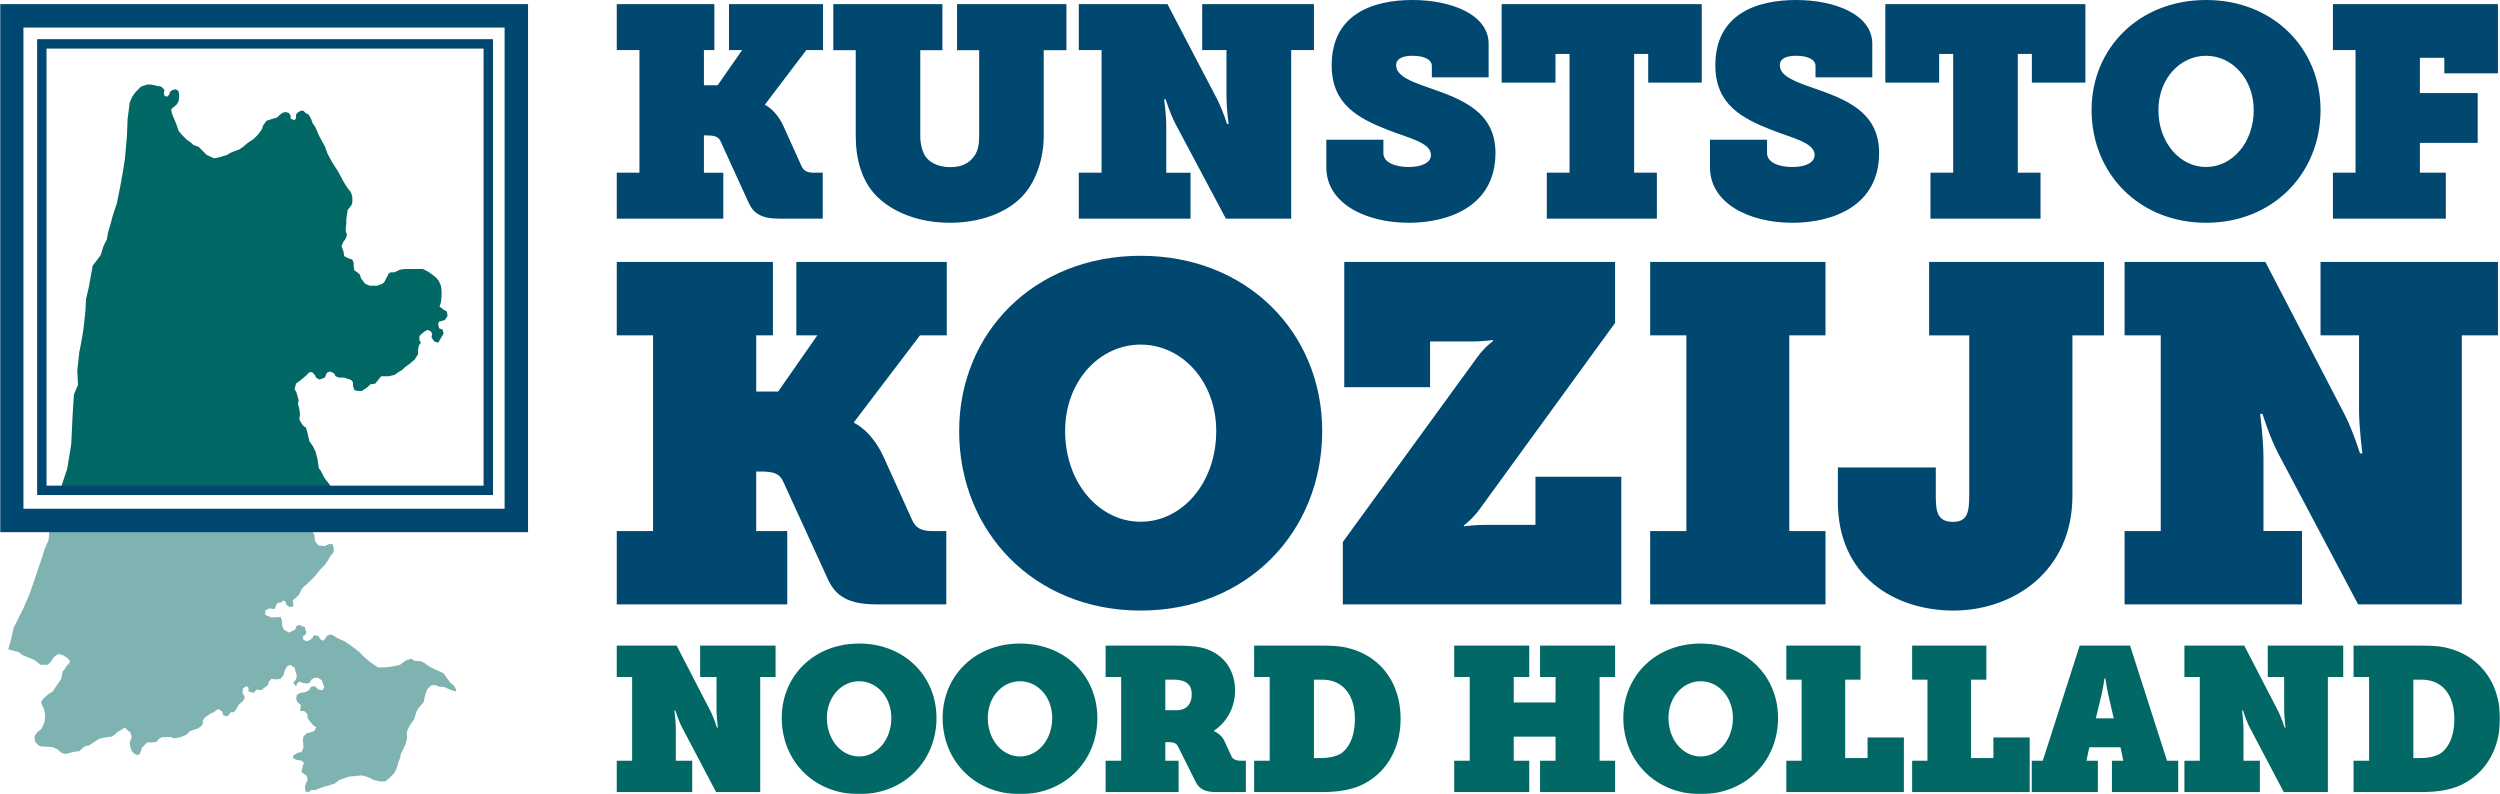
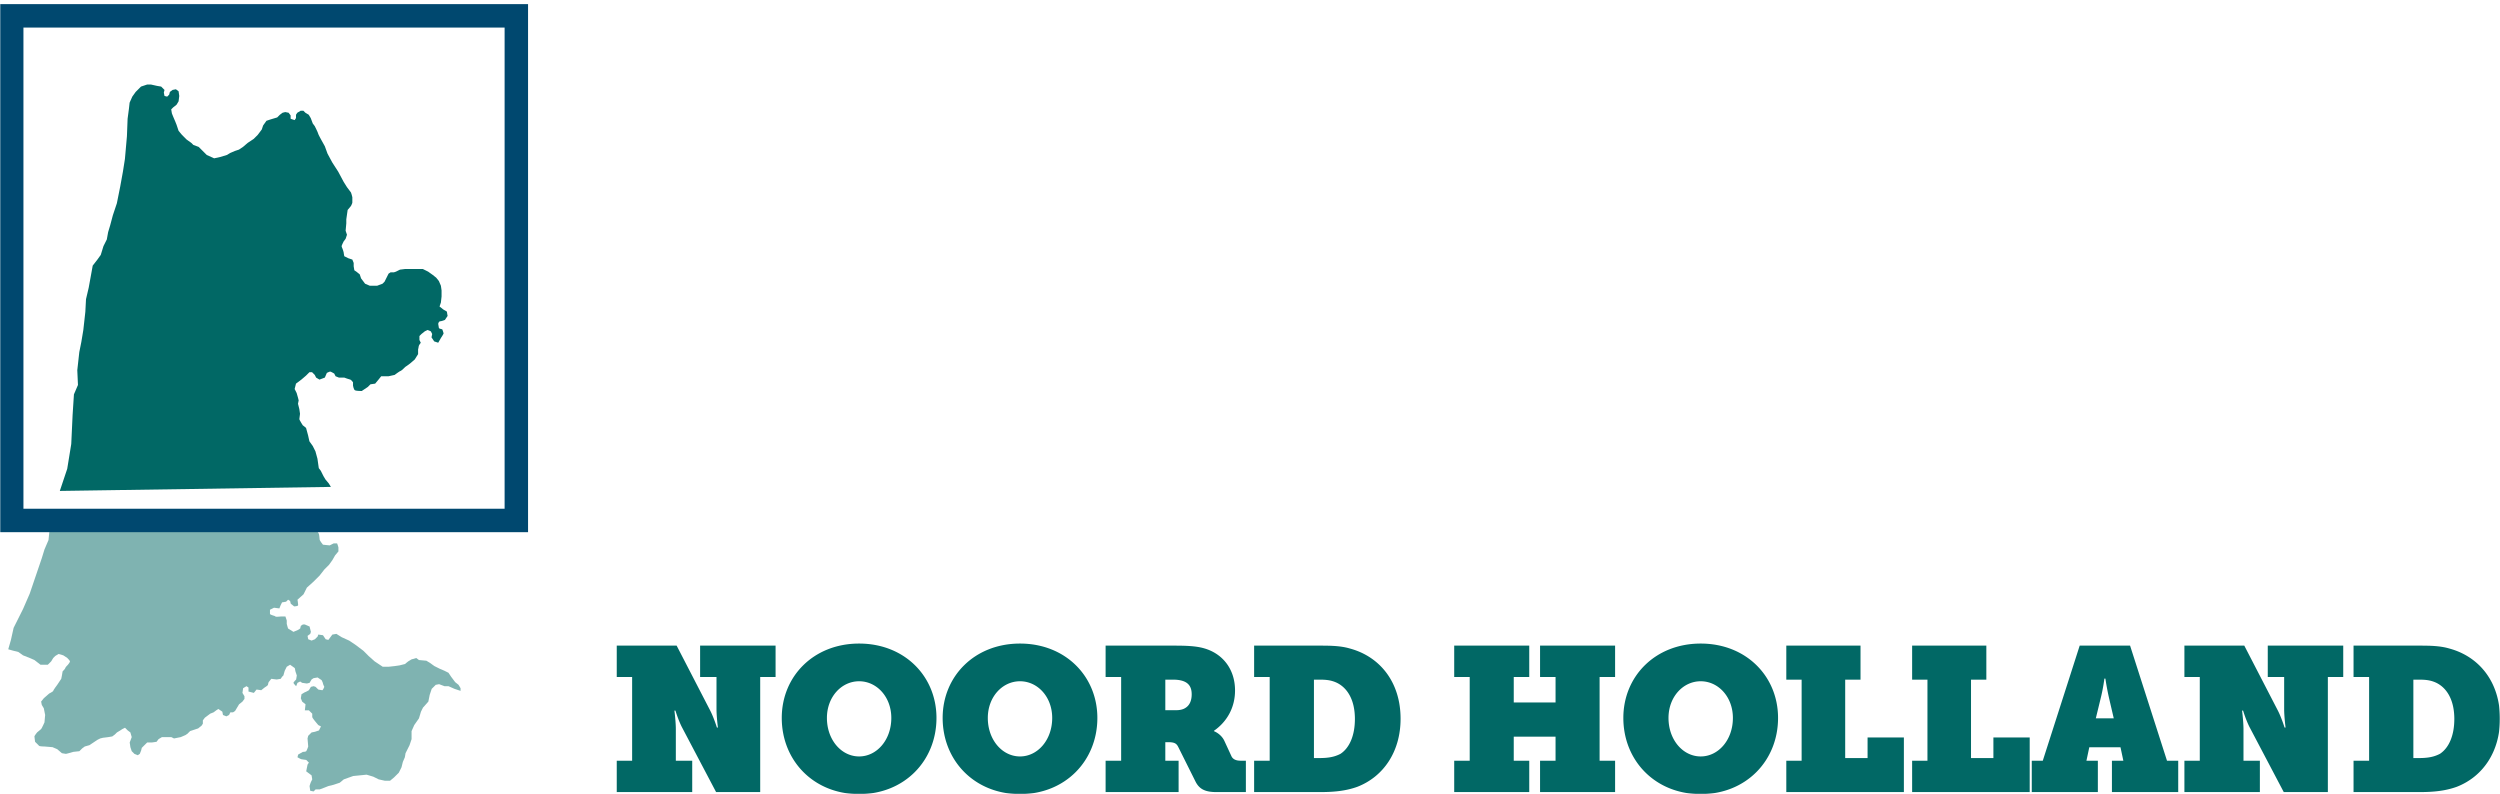
<svg xmlns="http://www.w3.org/2000/svg" xmlns:xlink="http://www.w3.org/1999/xlink" width="1212" height="385">
  <defs>
    <path id="a" d="M0 385h1212V0H0z" />
  </defs>
  <g fill="none" fill-rule="evenodd">
    <path fill="#016865" d="m160.405 236.05-.976-1.626-1.626-1.95-.976-1.626-1.3-2.6-.977-1.3-.65-4.552-.976-3.576-1.301-2.6-1.627-2.276-.65-2.926-.976-3.576-1.626-1.3s-1.626-2.6-1.626-2.926c0-.325.325-2.6.325-2.6l-.325-2.276-.651-2.6.325-1.626-.325-1.3-.65-2.276-.976-1.95.65-2.6 2.602-1.952 2.277-1.95 1.626-1.626h1.302l1.3 1.301.651 1.3 1.626.975 2.603-.975.975-2.275s1.301-.65 1.627-.65c.325 0 1.951.975 1.951.975l.65 1.3 1.627.65h2.602s2.602.975 2.927.975c.326 0 1.301 1.3 1.301 1.3v1.626s.326 1.95.976 2.276c.65.325 3.253.325 3.253.325l2.927-1.95 1.301-1.3 2.277-.326 1.626-1.95 1.301-1.626h3.578l2.927-.65s2.603-1.95 2.928-1.95c.325 0 2.277-1.951 2.277-1.951s1.951-1.3 2.277-1.626c.325-.325 2.276-1.95 2.276-1.95l1.627-2.6v-2.276s.325-1.3.325-1.626c0-.325.976-1.625.976-1.625l-.65-1.3v-1.951l.975-.975 1.626-1.3 1.301-.65 1.627.65.65 1.3-.325 1.625 1.301 1.95 1.951.65 1.301-2.275s1.302-1.95 1.302-2.275c0-.325-.651-1.95-.651-1.95s-1.626-.326-1.626-.65c0-.326-.326-1.626-.326-1.951 0-.326.326-1.3.976-1.3.65 0 2.277-.651 2.277-.651l1.301-1.95s-.325-1.626-.325-1.95c0-.326-1.626-.976-1.952-1.301-.325-.325-1.626-1.3-1.626-1.3l.65-1.951.326-2.926v-2.925l-.326-2.276-.975-2.276-1.301-1.625-1.627-1.3-2.276-1.626-2.603-1.3h-8.456l-2.602.325-1.952.975-.976.325h-1.626l-.976.65-.65 1.3-.651 1.301-.65 1.3-.976.976-2.602.975h-3.578l-2.277-.975-1.951-2.6-.651-1.952-1.626-1.3-.976-.65-.325-1.95v-1.626l-.65-1.625-1.952-.65-1.952-.976s-.325-1.625-.325-1.95c0-.325-.65-1.95-.65-1.95s-.326-.651-.326-.976c0-.325.976-2.275.976-2.275l.975-1.3.651-1.951-.65-1.95.325-3.577v-1.95l.325-2.276.325-2.275 1.627-1.95s.65-1.301.65-1.626v-2.601c0-.325-.65-2.275-.65-2.275l-1.952-2.601-1.626-2.6-2.602-4.877-2.928-4.551-2.277-4.226-1.3-3.576-1.627-2.926s-1.626-2.926-1.626-3.25c0-.326-1.627-3.577-1.627-3.577l-.975-1.3-.976-2.6-.976-1.626-1.626-.975-.976-.976h-1.3l-1.627.976-.65.975v1.625l-.651.976-1.952-.65v-1.626l-.976-1.3-1.626-.326-1.3.326-1.302.975-1.3 1.3-3.254.975-1.951.65-1.626 2.276-.651 1.95-1.952 2.601-1.951 1.95-2.927 1.951-2.277 1.951-1.952 1.3-1.952.65-2.276.976-1.627.975-3.252.975-2.927.65-3.578-1.625-2.277-2.276-1.626-1.625-2.602-.976-.976-.975-2.277-1.625-2.277-2.276-1.626-1.95-.976-2.926-.65-1.625-.976-2.276-.65-1.625-.326-1.95.976-.976 1.626-1.3.976-1.626.325-2.6-.325-2.276-1.301-.975-1.627.325-1.3.975-.326 1.3-.976.976-1.3-.325-.326-1.626.325-1.3-1.626-1.625-1.951-.326-2.928-.65h-1.952l-2.927.976-2.602 2.6-1.626 2.276-1.301 2.925-.326 2.926-.65 4.876-.325 8.453-.976 11.052-.976 6.177-1.3 7.152-1.627 8.127-1.951 5.851-1.302 4.877-.975 3.25-.651 3.576-1.626 3.251-1.301 4.226-1.627 2.276-2.277 2.926-.65 3.575-1.301 7.152-1.301 5.527-.326 6.176-.975 8.777-.976 5.852-.976 4.876-.975 8.777.325 7.152-1.952 4.551-.65 10.078-.65 13.979-1.952 12.027L29 238" />
-     <path fill="#016865" fill-opacity=".5" d="m24.171 255.3-.65 6.5-1.953 4.55-1.3 4.225L14.41 287.8l-3.253 7.475-4.555 9.1-1.301 5.85L4 314.775l2.278.65 2.602.65 2.278 1.625 3.253 1.3 2.277.975 2.928 2.275h3.579l1.627-1.625.976-1.625.976-.975 1.626-.975 2.278.65 1.952 1.3s1.301 1.3 1.301 1.625c0 .325-.65 1.3-.976 1.625-.325.325-1.301 1.3-1.301 1.625 0 .325-1.302 1.625-1.302 1.625l-.325 1.95-.325 1.625L27.75 332s-1.952 2.6-1.952 2.925c0 .325-1.952 1.3-1.952 1.3l-2.603 2.275-1.302 1.625.326 1.625.976 1.625.65 3.25-.325 3.575s-1.3 2.925-1.627 3.25c-.325.325-1.951 1.625-1.951 1.625s-1.302 1.625-1.302 1.95c0 .325.326 2.6.326 2.6l1.952 1.95c.325.325 2.602.325 2.602.325l3.905.325 2.277.975 2.277 1.95 1.952.325 1.302-.325 2.277-.65 2.928-.325 1.301-1.3 1.301-.975 2.278-.65 1.952-1.3 1.952-1.3 1.301-.65 1.302-.325 2.602-.325 1.952-.325 1.302-.975.976-.975 1.627-.975.975-.65 1.302-.65 1.301 1.3 1.301.975.651 2.275-.976 2.6.325 2.275.651 1.95 1.301 1.3 1.627.65.976-.65.65-1.625.326-1.3 1.302-1.3 1.301-1.3h2.277l2.278-.325.976-1.3 1.626-.975h4.555l1.301.65 3.254-.65 2.277-.975.976-.65 1.301-1.3 1.952-.65 1.952-.65 1.627-1.3.65-.975v-1.625l.977-1.3 1.301-.975 1.302-.975 1.626-.65 1.301-.975.977-.65 1.952 1.3.325 1.625 1.627.65 1.3-.65.652-1.3h1.301l.976-.65 1.952-3.25 1.627-1.3.976-1.3v-1.3l-.976-1.625.325-2.275 1.627-.975.976.65v1.95l2.602.65 1.302-1.625 2.277.325 1.627-1.3s1.627-.975 1.627-1.3c0-.325.325-1.3.325-1.3l1.301-1.625 2.603.325 1.952-.325.65-.975.651-.65.651-2.275.976-1.95 1.627-.975 2.277 1.625.325 1.625.651 1.95-.325 1.95s-1.302 1.3-1.302 1.625c0 .325 1.302 1.625 1.302 1.625l.65-1.625 1.302-.65.976.65 2.277.325 1.302-.325.976-1.625.976-.65 1.952-.325 1.951 1.3s.651 1.3.651 1.625c0 .325.651 1.625.651 1.625s-.65 1.625-.976 1.625c-.326 0-1.952-.325-1.952-.325l-1.301-1.3-.976-.325-1.302.325-.976 1.625s-1.627.975-1.952.975c-.325 0-2.277.325-2.277.325l-1.627.975-.325 1.95.65 1.625 1.627 1.3-.325 2.925h1.952l1.626 1.625v1.625c0 .325 1.302 1.95 1.302 1.95l1.627 1.95 1.3.65-.975 1.95-1.952.65-1.627.325-1.627 1.625-.325 1.3.325 3.9s-.65 1.95-.976 2.275c-.325.325-1.626.325-1.626.325l-2.278 1.3-.325 1.3s1.627.975 1.952.975c.325 0 2.277.325 2.277.325l1.302 1.3-.65.975-.652 3.25 2.603 1.95.325 1.95-.65 1.3s-.65 1.625-.65 1.95c0 .325.324 2.275.324 2.275l1.627.325.976-.975h1.952l2.603-.975 1.626-.65 2.603-.65 2.928-.975 1.952-1.625 4.555-1.625 3.254-.325 3.253-.325 3.253.975 2.603 1.3 2.928.65h2.602l1.952-1.625 2.278-2.275 1.301-2.6.65-2.6.977-2.275.325-1.95 1.952-3.9.976-2.925v-3.9l1.301-2.925 2.278-3.25.976-3.25.976-1.95 2.603-2.925.65-3.25.976-2.925 1.952-1.95 1.627-.325 2.603.975h1.952l2.928 1.3 2.928.975v-1.3l-.976-1.625-1.627-1.3-1.952-2.6-1.301-1.95-1.952-.975-2.278-.975-2.602-1.3-2.278-1.625-1.626-.975-3.579-.325-1.301-.975-2.278.65-1.626.975-1.627 1.3-2.603.65-2.277.325-2.928.325h-2.928l-3.904-2.6-2.928-2.6-2.603-2.6-3.904-2.925-2.928-1.95-3.579-1.625-2.602-1.625-1.952.325-.977 1.3-.976 1.3-1.3-.325-1.302-1.95-2.277-.325-.326.975-1.301 1.3-1.627.65-1.627-.65-.325-1.625 1.301-.975.326-.975-.65-2.6-2.278-.975h-.976l-.976.65-.326 1.3-.976.65-2.277.975-2.603-1.625s-.65-1.95-.65-2.275v-1.625l-.65-1.95h-1.953s-2.928.325-2.928 0-2.603-.65-2.603-1.3v-1.95l1.952-.975 2.603.325.65-1.625.651-1.3 1.952-.325.976-.975.976.65.326 1.3 1.627 1.3s1.951 0 1.951-.65-.325-2.6-.325-2.6l2.928-2.6 1.627-3.25 3.253-2.925 2.928-2.925 2.277-2.925 2.278-2.275 1.627-2.275 1.3-2.275 1.628-1.95v-1.95c0-.325-.651-1.95-.651-1.95h-1.627l-1.952.975-3.253-.325s-1.627-1.95-1.627-2.6c0-.65-.325-2.6-.325-2.6l-.976-1.625-2.278-.975-1.626-.65.65-1.3 1.627-.325 2.603-.325 2.602.325" />
-     <path fill="#00486F" d="M299 83.725h10.999v-59.45H299V2h47.322v22.275h-5.064v17.068h6.657l11.866-17.068h-6.367V2H399v22.275h-8.105l-19.97 26.326v.29s5.21 2.17 8.972 10.414l8.683 19.237c1.013 2.17 2.605 3.183 5.933 3.183h4.342V106h-21.128c-8.684 0-12.446-2.603-14.762-7.666l-13.604-29.797c-1.157-2.459-3.183-2.893-6.946-2.893h-1.157v18.081h9.406V106H299V83.725zM414.865 24.33H404V2h52.878v22.33h-10.72v41.763c0 3.625.87 6.816 2.028 8.99 2.028 3.626 6.664 5.945 12.46 5.945 5.214 0 9.126-1.594 11.879-5.654 1.593-2.465 2.172-5.366 2.172-9.281V24.33h-10.72V2H517v22.33h-11.01v41.618c0 10.585-3.477 21.17-9.272 27.987C488.316 103.795 473.973 108 460.5 108c-14.922 0-28.105-5.076-36.073-13.485-6.664-7.106-9.562-17.257-9.562-28.567V24.331zM523 83.725h11.037v-59.45H523V2h42.986l24.107 46.142c2.615 5.062 4.793 12.005 4.793 12.005h.726s-1.016-7.81-1.016-13.018V24.275h-11.764V2H637v22.275h-11.037V106h-31.658l-24.397-45.853c-2.615-4.917-4.793-12.005-4.793-12.005h-.726s1.016 7.81 1.016 13.163v22.42h11.763V106H523V83.725zm147.67-15.989v6.541c0 4.361 5.476 6.686 12.249 6.686 6.773 0 10.808-2.325 10.808-5.814 0-6.105-11.096-8.285-21.04-12.21-14.267-5.668-27.093-12.354-27.093-31.251C645.594 6.687 665.77 0 684.793 0c18.59 0 36.893 6.977 36.893 21.222v16.28H694.16V31.98c0-3.199-3.891-4.942-9.367-4.942-4.468 0-7.927 1.162-7.927 4.651 0 5.232 7.639 7.994 15.997 10.901C708.859 48.113 725 54.22 725 74.132 725 99.715 702.806 108 682.919 108 662.167 108 643 98.697 643 81.11V67.736h27.67zm79.224 15.989h11.02v-57.57h-6.815v13.887H728V2h97v38.042h-25.953V26.155h-6.816v57.57h11.02V106h-53.357zM856.67 67.736v6.541c0 4.361 5.476 6.686 12.25 6.686 6.773 0 10.808-2.325 10.808-5.814 0-6.105-11.097-8.285-21.04-12.21-14.268-5.668-27.094-12.354-27.094-31.251C831.594 6.687 851.77 0 870.793 0c18.59 0 36.892 6.977 36.892 21.222v16.28H880.16V31.98c0-3.199-3.891-4.942-9.367-4.942-4.468 0-7.926 1.162-7.926 4.651 0 5.232 7.637 7.994 15.997 10.901C894.86 48.113 911 54.22 911 74.132 911 99.715 888.807 108 868.92 108 848.167 108 829 98.697 829 81.11V67.736h27.67zm79.224 15.989h11.02v-57.57h-6.816v13.887H914V2h97v38.042h-25.952V26.155h-6.816v57.57h11.02V106h-53.358zm133.606-2.762c12.64 0 23.102-11.773 23.102-27.616 0-15.119-10.461-26.31-23.102-26.31-12.64 0-23.1 11.191-23.1 26.31 0 15.843 10.46 27.616 23.1 27.616m0-80.963c32.545 0 55.5 23.403 55.5 53.347 0 30.669-22.955 54.653-55.5 54.653-32.544 0-55.5-23.984-55.5-54.653C1014 23.403 1036.956 0 1069.5 0m61.5 83.725h10.975v-59.45H1131V2h80v33.557h-25.993v-7.521h-11.84v17.069h28.014V69.26h-28.015v14.465h12.564V106H1131zM299 257.446h17.598v-94.891H299V127h75.716v35.555h-8.104v27.243h10.651l18.987-27.243h-10.188V127H459v35.555h-12.967l-31.954 42.02v.462s8.336 3.463 14.357 16.623l13.892 30.706c1.621 3.463 4.168 5.08 9.494 5.08h6.945V293h-33.805c-13.892 0-19.913-4.155-23.618-12.236l-21.766-47.56c-1.851-3.925-5.093-4.619-11.114-4.619h-1.852v28.861h15.051V293H299v-35.554zm254-4.504c20.043 0 36.628-18.75 36.628-43.983 0-24.076-16.585-41.9-36.628-41.9-20.042 0-36.628 17.824-36.628 41.9 0 25.233 16.586 43.983 36.628 43.983M553 124c51.601 0 88 37.271 88 84.96 0 48.844-36.399 87.04-88 87.04s-88-38.196-88-87.04c0-47.689 36.399-84.96 88-84.96m98 138.756 65.189-89.58c3.235-4.619 7.628-7.85 7.628-7.85v-.462s-5.548.692-10.171.692h-20.343v22.165h-41.609V127h131.3v29.552l-65.65 90.273c-3.236 4.618-7.628 7.85-7.628 7.85v.462s5.547-.692 10.17-.692h24.504v-23.32H786V293H651v-30.244zm149-5.31h17.554v-94.891H800V127h85v35.555h-17.554v94.891H885V293h-85zm91-30.803h47.478v12.947c0 7.628.23 13.408 8.337 13.408 7.18 0 7.875-4.855 7.875-13.408v-76.987h-19.455V127H1020v35.603h-15.286v77.68c0 36.99-28.95 55.717-57.668 55.717C918.791 296 891 279.584 891 243.288v-16.645zm139 30.803h17.524v-94.891H1030V127h68.25l38.275 73.65c4.152 8.08 7.61 19.162 7.61 19.162h1.152s-1.613-12.467-1.613-20.779v-36.478h-18.677V127H1211v35.555h-17.524V293h-50.263l-38.737-73.188c-4.15-7.85-7.61-19.162-7.61-19.162h-1.152s1.614 12.467 1.614 21.01v35.786h18.676V293H1030v-35.554z" />
+     <path fill="#016865" fill-opacity=".5" d="m24.171 255.3-.65 6.5-1.953 4.55-1.3 4.225L14.41 287.8l-3.253 7.475-4.555 9.1-1.301 5.85L4 314.775l2.278.65 2.602.65 2.278 1.625 3.253 1.3 2.277.975 2.928 2.275h3.579l1.627-1.625.976-1.625.976-.975 1.626-.975 2.278.65 1.952 1.3s1.301 1.3 1.301 1.625c0 .325-.65 1.3-.976 1.625-.325.325-1.301 1.3-1.301 1.625 0 .325-1.302 1.625-1.302 1.625l-.325 1.95-.325 1.625L27.75 332s-1.952 2.6-1.952 2.925c0 .325-1.952 1.3-1.952 1.3l-2.603 2.275-1.302 1.625.326 1.625.976 1.625.65 3.25-.325 3.575s-1.3 2.925-1.627 3.25c-.325.325-1.951 1.625-1.951 1.625s-1.302 1.625-1.302 1.95c0 .325.326 2.6.326 2.6l1.952 1.95c.325.325 2.602.325 2.602.325l3.905.325 2.277.975 2.277 1.95 1.952.325 1.302-.325 2.277-.65 2.928-.325 1.301-1.3 1.301-.975 2.278-.65 1.952-1.3 1.952-1.3 1.301-.65 1.302-.325 2.602-.325 1.952-.325 1.302-.975.976-.975 1.627-.975.975-.65 1.302-.65 1.301 1.3 1.301.975.651 2.275-.976 2.6.325 2.275.651 1.95 1.301 1.3 1.627.65.976-.65.65-1.625.326-1.3 1.302-1.3 1.301-1.3h2.277l2.278-.325.976-1.3 1.626-.975h4.555l1.301.65 3.254-.65 2.277-.975.976-.65 1.301-1.3 1.952-.65 1.952-.65 1.627-1.3.65-.975v-1.625l.977-1.3 1.301-.975 1.302-.975 1.626-.65 1.301-.975.977-.65 1.952 1.3.325 1.625 1.627.65 1.3-.65.652-1.3h1.301l.976-.65 1.952-3.25 1.627-1.3.976-1.3v-1.3l-.976-1.625.325-2.275 1.627-.975.976.65v1.95l2.602.65 1.302-1.625 2.277.325 1.627-1.3s1.627-.975 1.627-1.3c0-.325.325-1.3.325-1.3l1.301-1.625 2.603.325 1.952-.325.65-.975.651-.65.651-2.275.976-1.95 1.627-.975 2.277 1.625.325 1.625.651 1.95-.325 1.95s-1.302 1.3-1.302 1.625c0 .325 1.302 1.625 1.302 1.625l.65-1.625 1.302-.65.976.65 2.277.325 1.302-.325.976-1.625.976-.65 1.952-.325 1.951 1.3s.651 1.3.651 1.625c0 .325.651 1.625.651 1.625s-.65 1.625-.976 1.625c-.326 0-1.952-.325-1.952-.325l-1.301-1.3-.976-.325-1.302.325-.976 1.625s-1.627.975-1.952.975l-1.627.975-.325 1.95.65 1.625 1.627 1.3-.325 2.925h1.952l1.626 1.625v1.625c0 .325 1.302 1.95 1.302 1.95l1.627 1.95 1.3.65-.975 1.95-1.952.65-1.627.325-1.627 1.625-.325 1.3.325 3.9s-.65 1.95-.976 2.275c-.325.325-1.626.325-1.626.325l-2.278 1.3-.325 1.3s1.627.975 1.952.975c.325 0 2.277.325 2.277.325l1.302 1.3-.65.975-.652 3.25 2.603 1.95.325 1.95-.65 1.3s-.65 1.625-.65 1.95c0 .325.324 2.275.324 2.275l1.627.325.976-.975h1.952l2.603-.975 1.626-.65 2.603-.65 2.928-.975 1.952-1.625 4.555-1.625 3.254-.325 3.253-.325 3.253.975 2.603 1.3 2.928.65h2.602l1.952-1.625 2.278-2.275 1.301-2.6.65-2.6.977-2.275.325-1.95 1.952-3.9.976-2.925v-3.9l1.301-2.925 2.278-3.25.976-3.25.976-1.95 2.603-2.925.65-3.25.976-2.925 1.952-1.95 1.627-.325 2.603.975h1.952l2.928 1.3 2.928.975v-1.3l-.976-1.625-1.627-1.3-1.952-2.6-1.301-1.95-1.952-.975-2.278-.975-2.602-1.3-2.278-1.625-1.626-.975-3.579-.325-1.301-.975-2.278.65-1.626.975-1.627 1.3-2.603.65-2.277.325-2.928.325h-2.928l-3.904-2.6-2.928-2.6-2.603-2.6-3.904-2.925-2.928-1.95-3.579-1.625-2.602-1.625-1.952.325-.977 1.3-.976 1.3-1.3-.325-1.302-1.95-2.277-.325-.326.975-1.301 1.3-1.627.65-1.627-.65-.325-1.625 1.301-.975.326-.975-.65-2.6-2.278-.975h-.976l-.976.65-.326 1.3-.976.65-2.277.975-2.603-1.625s-.65-1.95-.65-2.275v-1.625l-.65-1.95h-1.953s-2.928.325-2.928 0-2.603-.65-2.603-1.3v-1.95l1.952-.975 2.603.325.65-1.625.651-1.3 1.952-.325.976-.975.976.65.326 1.3 1.627 1.3s1.951 0 1.951-.65-.325-2.6-.325-2.6l2.928-2.6 1.627-3.25 3.253-2.925 2.928-2.925 2.277-2.925 2.278-2.275 1.627-2.275 1.3-2.275 1.628-1.95v-1.95c0-.325-.651-1.95-.651-1.95h-1.627l-1.952.975-3.253-.325s-1.627-1.95-1.627-2.6c0-.65-.325-2.6-.325-2.6l-.976-1.625-2.278-.975-1.626-.65.65-1.3 1.627-.325 2.603-.325 2.602.325" />
    <mask id="b" fill="#fff">
      <use xlink:href="#a" />
    </mask>
-     <path fill="#00486F" d="M22.557 235.443h211.886V23.557H22.557v211.886zM18 240h221V19H18v221z" mask="url(#b)" />
    <path fill="#00486F" d="M11.365 246.635h233.27V13.365H11.365v233.27zM0 258h256V2H0v256z" mask="url(#b)" />
    <path fill="#016865" d="M299 368.793h7.455v-40.586H299V313h29.035l16.282 31.5c1.765 3.457 3.237 8.196 3.237 8.196h.49s-.686-5.331-.686-8.887v-15.602h-7.945V313H376v15.207h-7.455V384h-21.383l-16.48-31.304c-1.765-3.356-3.236-8.195-3.236-8.195h-.491s.687 5.332.687 8.986v15.306h7.945V384H299v-15.207zm117.5-2.068c8.541 0 15.609-7.958 15.609-18.667 0-10.218-7.068-17.783-15.609-17.783-8.54 0-15.609 7.565-15.609 17.783 0 10.71 7.068 18.667 15.609 18.667m0-54.725c21.99 0 37.5 15.819 37.5 36.058 0 20.73-15.51 36.942-37.5 36.942-21.99 0-37.5-16.211-37.5-36.942 0-20.24 15.51-36.058 37.5-36.058m78 54.725c8.541 0 15.609-7.958 15.609-18.667 0-10.218-7.068-17.783-15.609-17.783-8.54 0-15.608 7.565-15.608 17.783 0 10.71 7.068 18.667 15.608 18.667m0-54.725c21.99 0 37.5 15.819 37.5 36.058 0 20.73-15.51 36.942-37.5 36.942-21.99 0-37.5-16.211-37.5-36.942 0-20.24 15.51-36.058 37.5-36.058m75.698 32.304c1.685 0 3.27-.297 4.46-1.087 1.983-1.184 3.073-3.456 3.073-6.616 0-4.345-2.18-7.11-9.119-7.11h-3.668v14.813h5.254zm18.338 9.973v.198s3.47 1.283 5.056 4.74l3.37 7.307c.693 1.58 2.28 2.271 4.46 2.271H604V384h-14.374c-5.55 0-8.326-1.58-10.11-5.233l-8.129-16.294c-.891-1.876-1.685-2.666-5.055-2.666h-1.388v8.986h6.443V384H536v-15.207h7.533v-40.586H536V313h32.81c5.55 0 10.706.099 14.87 1.284 9.118 2.567 15.066 10.17 15.066 20.44 0 8.394-3.965 15.208-10.21 19.553zm51.042 13.233c4.27 0 7.348-.495 10.327-2.074 4.469-2.963 6.952-9.085 6.952-16.887 0-9.282-3.675-15.108-8.838-17.577-2.78-1.284-5.264-1.481-8.441-1.481h-2.582v38.019h2.582zM608 368.794h7.547v-40.587H608V313h31.876c5.362 0 10.128.1 14.498 1.382C668.772 318.234 679 330.48 679 348.451c0 15.898-8.242 28.045-20.952 32.983-5.462 1.974-11.122 2.566-17.974 2.566H608v-15.206zm97-.001h7.514v-40.586H705V313h36.38v15.207h-7.513v12.344h20.267v-12.344h-7.514V313H783v15.207h-7.513v40.586H783V384h-36.38v-15.207h7.514v-11.652h-20.267v11.652h7.514V384H705zm119.5-2.068c8.54 0 15.609-7.958 15.609-18.667 0-10.218-7.069-17.783-15.609-17.783-8.541 0-15.609 7.565-15.609 17.783 0 10.71 7.068 18.667 15.609 18.667m0-54.725c21.99 0 37.5 15.819 37.5 36.058 0 20.73-15.51 36.942-37.5 36.942-21.99 0-37.5-16.211-37.5-36.942 0-20.24 15.51-36.058 37.5-36.058m41.5 56.793h7.43V329.49H866V313h35.98v16.49h-7.431v38.02H905.4v-9.974H923V384h-57zm61 0h7.43V329.49H927V313h35.98v16.49h-7.431v38.02H966.4v-9.974H984V384h-57zm97.751-20.539-2.274-9.777a127.96 127.96 0 0 1-1.78-9.48h-.494s-.494 4.346-1.78 9.48l-2.373 9.777h8.701zM985 368.794h5.34L1008.237 313h24.425l17.898 55.794h5.44V384h-32.138v-15.206h5.537l-1.383-6.518h-15.13l-1.385 6.518h5.538V384H985v-15.206zm74-.001h7.455v-40.586H1059V313h29.035l16.282 31.5c1.767 3.457 3.237 8.196 3.237 8.196h.49s-.686-5.331-.686-8.887v-15.602h-7.945V313H1136v15.207h-7.455V384h-21.383l-16.48-31.304c-1.765-3.356-3.236-8.195-3.236-8.195h-.49s.686 5.332.686 8.986v15.306h7.946V384H1059v-15.207zm113.577-1.283c4.27 0 7.349-.495 10.328-2.074 4.468-2.963 6.95-9.085 6.95-16.887 0-9.282-3.673-15.108-8.837-17.577-2.78-1.284-5.263-1.481-8.44-1.481h-2.582v38.019h2.581zM1141 368.794h7.547v-40.587H1141V313h31.876c5.362 0 10.128.1 14.497 1.382 14.399 3.852 24.627 16.097 24.627 34.069 0 15.898-8.242 28.045-20.952 32.983-5.462 1.974-11.122 2.566-17.974 2.566H1141v-15.206z" mask="url(#b)" />
  </g>
</svg>